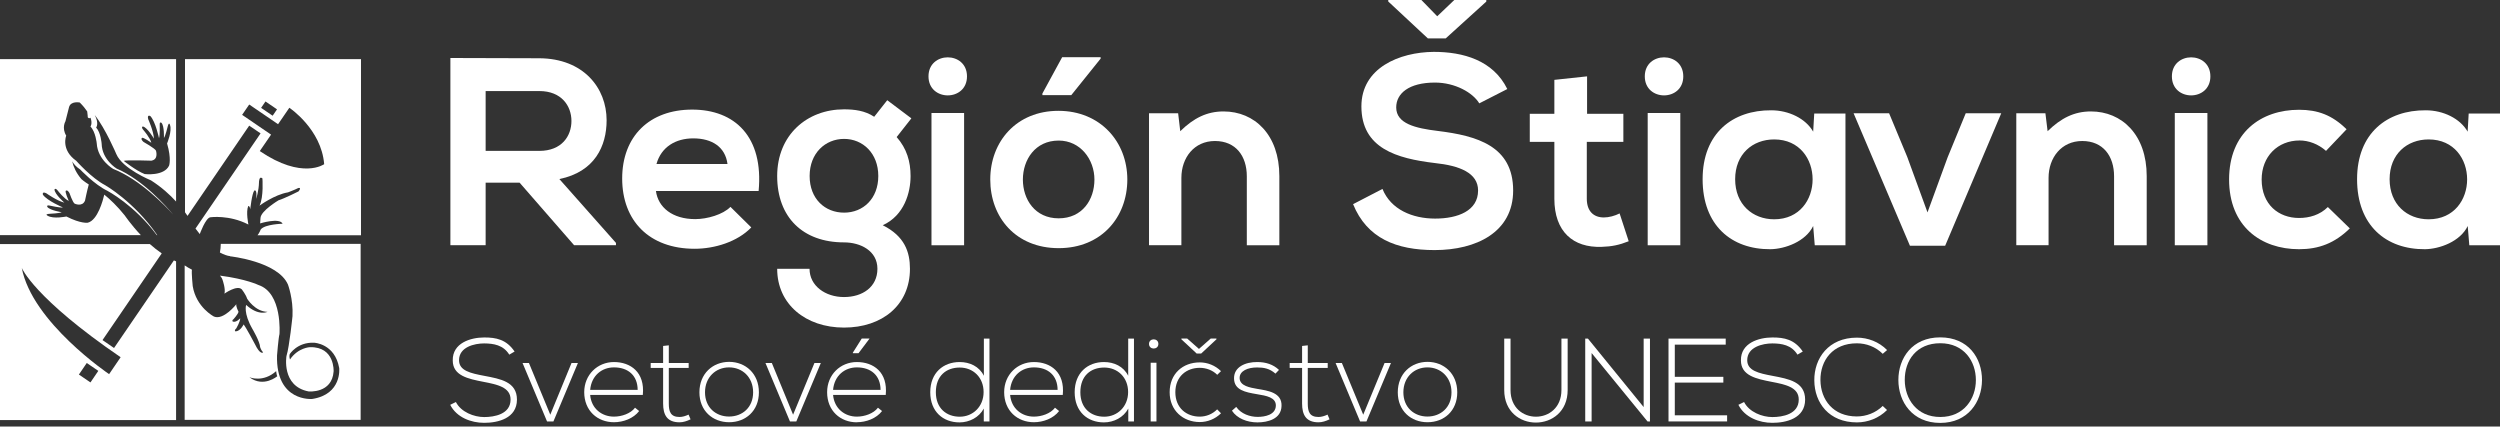
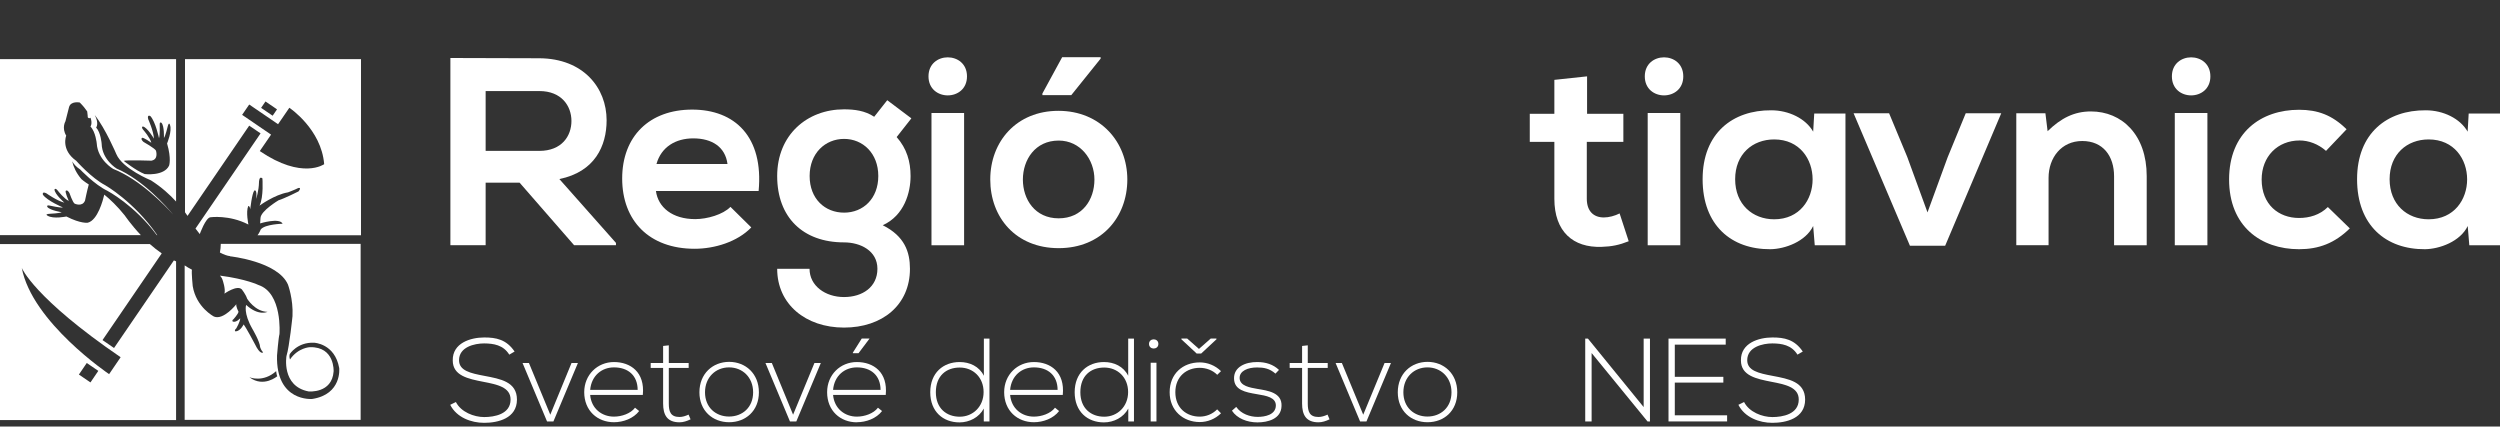
<svg xmlns="http://www.w3.org/2000/svg" width="211" height="36" viewBox="0 0 211 36" fill="none">
  <rect x="0" y="0" width="211" height="36" fill="#333333" stroke="none" />
  <path d="M42.981 29.929C42.472 29.109 41.652 28.991 40.862 28.984C40.043 28.984 38.743 29.287 38.743 30.401C38.743 31.287 39.703 31.501 40.884 31.723C42.235 31.981 43.631 32.217 43.631 33.731C43.623 35.311 42.036 35.687 40.862 35.687C39.77 35.687 38.537 35.237 37.998 34.166L38.478 33.93C38.906 34.779 40.006 35.2 40.862 35.2C41.719 35.2 43.092 34.964 43.092 33.723C43.099 32.675 41.94 32.446 40.796 32.225C39.519 31.974 38.212 31.715 38.212 30.423C38.182 28.947 39.718 28.482 40.87 28.482C41.866 28.482 42.737 28.644 43.431 29.67L42.988 29.929H42.981Z" fill="white" />
  <path d="M44.103 30.637H44.642L46.444 35.001L48.237 30.637H48.776L46.709 35.569H46.17L44.103 30.637Z" fill="white" />
  <path d="M49.308 33.103C49.308 31.627 50.43 30.556 51.818 30.556C53.206 30.556 54.446 31.405 54.254 33.332H49.81C49.906 34.491 50.799 35.163 51.818 35.163C52.468 35.163 53.228 34.905 53.597 34.41L53.944 34.691C53.464 35.318 52.608 35.636 51.818 35.636C50.43 35.636 49.308 34.668 49.308 33.096V33.103ZM53.819 32.904C53.811 31.686 53.007 31.007 51.818 31.007C50.799 31.007 49.921 31.693 49.81 32.904H53.819Z" fill="white" />
  <path d="M56.447 29.146V30.637H58.123V31.051H56.447V34.056C56.447 34.727 56.587 35.193 57.355 35.193C57.598 35.193 57.864 35.111 58.115 34.993L58.285 35.392C57.975 35.539 57.665 35.643 57.355 35.643C56.306 35.643 55.967 35.023 55.967 34.056V31.051H54.919V30.637H55.967V29.198L56.447 29.146Z" fill="white" />
  <path d="M59.031 33.111C59.031 31.538 60.153 30.541 61.541 30.541C62.929 30.541 64.051 31.538 64.051 33.111C64.051 34.683 62.929 35.636 61.541 35.636C60.153 35.636 59.031 34.676 59.031 33.111ZM63.564 33.111C63.564 31.834 62.656 31.007 61.533 31.007C60.411 31.007 59.503 31.834 59.503 33.111C59.503 34.388 60.411 35.156 61.533 35.156C62.656 35.156 63.564 34.388 63.564 33.111Z" fill="white" />
  <path d="M64.605 30.637H65.143L66.937 35.001L68.739 30.637H69.278L67.21 35.569H66.672L64.605 30.637Z" fill="white" />
  <path d="M72.319 35.643C70.931 35.643 69.809 34.676 69.809 33.103C69.809 31.627 70.924 30.556 72.319 30.556C73.715 30.556 74.948 31.405 74.756 33.332H70.311C70.415 34.491 71.301 35.163 72.319 35.163C72.969 35.163 73.73 34.905 74.099 34.41L74.446 34.691C73.966 35.318 73.109 35.636 72.319 35.636V35.643ZM70.311 32.904H74.32C74.313 31.686 73.508 31.007 72.319 31.007C71.301 31.007 70.422 31.693 70.311 32.904ZM72.46 29.811L73.382 28.585V28.57H72.733L71.98 29.766V29.811H72.46Z" fill="white" />
  <path d="M83.511 28.578V35.569H83.031V34.484C82.625 35.237 81.813 35.65 80.979 35.65C79.598 35.65 78.513 34.742 78.513 33.103C78.513 31.464 79.613 30.556 80.994 30.556C81.843 30.556 82.64 30.918 83.039 31.715V28.578H83.519H83.511ZM78.986 33.103C78.986 34.476 79.894 35.17 81.001 35.17C82.109 35.17 83.016 34.321 83.016 33.089C83.016 31.856 82.138 31.021 81.001 31.021C79.864 31.021 78.986 31.715 78.986 33.103Z" fill="white" />
  <path d="M84.751 33.103C84.751 31.627 85.866 30.556 87.261 30.556C88.657 30.556 89.89 31.405 89.698 33.332H85.254C85.357 34.491 86.243 35.163 87.261 35.163C87.911 35.163 88.672 34.905 89.041 34.41L89.388 34.691C88.908 35.318 88.052 35.636 87.261 35.636C85.874 35.636 84.751 34.668 84.751 33.096V33.103ZM89.262 32.904C89.255 31.686 88.45 31.007 87.261 31.007C86.243 31.007 85.364 31.693 85.254 32.904H89.262Z" fill="white" />
  <path d="M95.707 28.578V35.569H95.227V34.484C94.821 35.237 94.009 35.65 93.168 35.65C91.787 35.65 90.702 34.742 90.702 33.103C90.702 31.464 91.802 30.556 93.175 30.556C94.024 30.556 94.821 30.918 95.22 31.715V28.578H95.7H95.707ZM91.182 33.103C91.182 34.476 92.09 35.17 93.197 35.17C94.305 35.17 95.213 34.321 95.213 33.089C95.213 31.856 94.334 31.021 93.197 31.021C92.06 31.021 91.182 31.715 91.182 33.103Z" fill="white" />
  <path d="M97.767 29.028C97.767 29.545 96.977 29.545 96.977 29.028C96.977 28.511 97.767 28.511 97.767 29.028ZM97.117 30.615V35.569H97.605V30.615H97.117Z" fill="white" />
  <path d="M103.053 34.882C102.551 35.377 101.901 35.621 101.259 35.621C99.871 35.621 98.719 34.661 98.719 33.103C98.719 31.546 99.827 30.586 101.259 30.586C101.908 30.586 102.558 30.837 103.053 31.324L102.735 31.634C102.337 31.235 101.783 31.044 101.259 31.044C100.144 31.044 99.199 31.774 99.199 33.103C99.199 34.432 100.137 35.163 101.259 35.163C101.79 35.163 102.329 34.956 102.728 34.55L103.053 34.882Z" fill="white" />
  <path d="M101.37 29.84H101L99.709 28.637V28.57H100.196L101.192 29.449L102.189 28.57H102.669V28.637L101.377 29.84H101.37Z" fill="white" />
  <path d="M107.645 31.531C107.15 31.095 106.655 31.014 106.109 31.014C105.341 31.007 104.603 31.294 104.625 31.922C104.647 32.579 105.504 32.712 106.124 32.823C107.002 32.97 108.213 33.125 108.161 34.27C108.132 35.362 107.002 35.65 106.131 35.65C105.26 35.65 104.404 35.318 103.976 34.661L104.337 34.343C104.751 34.934 105.489 35.185 106.146 35.185C106.744 35.185 107.652 35.023 107.682 34.248C107.704 33.539 106.884 33.399 106.072 33.266C105.112 33.103 104.16 32.926 104.153 31.937C104.138 30.97 105.112 30.549 106.109 30.556C106.833 30.556 107.46 30.756 107.947 31.221L107.645 31.538V31.531Z" fill="white" />
  <path d="M110.376 29.146V30.637H112.059V31.051H110.376V34.056C110.376 34.727 110.516 35.193 111.284 35.193C111.528 35.193 111.794 35.111 112.045 34.993L112.214 35.392C111.904 35.539 111.594 35.643 111.284 35.643C110.236 35.643 109.896 35.023 109.896 34.056V31.051H108.848V30.637H109.896V29.198L110.376 29.146Z" fill="white" />
  <path d="M112.716 30.637H113.255L115.057 35.001L116.858 30.637H117.397L115.33 35.569H114.791L112.724 30.637H112.716Z" fill="white" />
  <path d="M117.973 33.111C117.973 31.538 119.095 30.541 120.483 30.541C121.871 30.541 122.993 31.538 122.993 33.111C122.993 34.683 121.878 35.636 120.483 35.636C119.088 35.636 117.973 34.676 117.973 33.111ZM122.506 33.111C122.506 31.834 121.598 31.007 120.476 31.007C119.353 31.007 118.445 31.834 118.445 33.111C118.445 34.388 119.353 35.156 120.476 35.156C121.598 35.156 122.506 34.388 122.506 33.111Z" fill="white" />
-   <path d="M132.31 28.578V32.919C132.31 36.573 126.957 36.588 126.957 32.919V28.578H127.489V32.919C127.489 35.923 131.785 35.916 131.785 32.919V28.578H132.317H132.31Z" fill="white" />
  <path d="M134.022 28.578L138.725 34.358V28.578H139.257V35.569H139.05L134.332 29.796V35.569H133.793V28.578H134.022Z" fill="white" />
  <path d="M141.353 31.804H145.451V32.291H141.353V35.052H145.768V35.569H140.822V28.578H145.65V29.087H141.353V31.804Z" fill="white" />
  <path d="M151.704 29.929C151.194 29.109 150.375 28.991 149.585 28.984C148.765 28.984 147.466 29.287 147.466 30.401C147.466 31.287 148.426 31.501 149.607 31.723C150.958 31.981 152.353 32.217 152.353 33.731C152.346 35.311 150.759 35.687 149.585 35.687C148.492 35.687 147.259 35.237 146.72 34.166L147.2 33.93C147.629 34.779 148.728 35.2 149.585 35.2C150.441 35.2 151.814 34.964 151.814 33.723C151.822 32.675 150.663 32.446 149.518 32.225C148.241 31.974 146.935 31.715 146.935 30.423C146.905 28.947 148.441 28.482 149.592 28.482C150.589 28.482 151.46 28.644 152.154 29.67L151.711 29.929H151.704Z" fill="white" />
-   <path d="M159.271 34.602C158.569 35.303 157.639 35.65 156.724 35.65C154.369 35.65 153.143 34.004 153.128 32.114C153.106 30.246 154.324 28.497 156.724 28.497C157.647 28.497 158.577 28.843 159.271 29.545L158.902 29.862C158.296 29.264 157.514 28.976 156.716 28.976C154.679 28.976 153.63 30.416 153.645 32.092C153.667 33.731 154.708 35.148 156.716 35.148C157.506 35.148 158.311 34.846 158.902 34.262L159.263 34.602H159.271Z" fill="white" />
-   <path d="M167.281 32.084C167.266 33.923 166.1 35.694 163.752 35.694C161.404 35.694 160.223 33.915 160.223 32.07C160.223 30.224 161.39 28.474 163.752 28.474C166.114 28.474 167.288 30.202 167.281 32.092V32.084ZM160.762 32.077C160.769 33.657 161.766 35.193 163.759 35.193C165.753 35.193 166.764 33.657 166.764 32.077C166.764 30.497 165.767 28.969 163.759 28.969C161.751 28.969 160.755 30.423 160.762 32.077Z" fill="white" />
  <path d="M40.988 7.685V12.735H45.521C47.418 12.735 48.23 11.473 48.23 10.21C48.23 8.948 47.396 7.685 45.521 7.685H40.988ZM51.988 20.693H48.452L43.852 15.415H40.988V20.693H38.013V4.895C40.515 4.895 43.018 4.917 45.521 4.917C49.242 4.939 51.198 7.419 51.198 10.151C51.198 12.314 50.209 14.499 47.211 15.112L51.988 20.501V20.701V20.693Z" fill="white" />
  <path d="M61.4 13.842C61.216 12.403 60.094 11.679 58.514 11.679C57.03 11.679 55.812 12.395 55.406 13.842H61.4ZM55.361 16.123C55.546 17.497 56.742 18.493 58.676 18.493C59.688 18.493 61.024 18.109 61.651 17.46L63.408 19.195C62.234 20.413 60.315 20.996 58.624 20.996C54.793 20.996 52.512 18.626 52.512 15.068C52.512 11.509 54.808 9.25 58.418 9.25C62.028 9.25 64.457 11.546 64.028 16.123H55.347H55.361Z" fill="white" />
  <path d="M68.333 14.854C68.333 16.795 69.639 17.947 71.241 17.947C72.843 17.947 74.128 16.773 74.128 14.854C74.128 12.934 72.821 11.723 71.241 11.723C69.662 11.723 68.333 12.919 68.333 14.854ZM74.888 8.46L76.919 9.989L75.678 11.568C76.535 12.536 76.852 13.643 76.852 14.861C76.852 16.234 76.335 18.176 74.504 19.01C76.35 19.933 76.8 21.262 76.8 22.686C76.8 25.75 74.46 27.648 71.234 27.648C68.008 27.648 65.594 25.684 65.594 22.686H68.325C68.325 24.126 69.662 25.071 71.234 25.071C72.806 25.071 74.054 24.215 74.054 22.686C74.054 21.158 72.615 20.457 71.234 20.457C67.764 20.457 65.594 18.338 65.594 14.861C65.594 11.384 68.119 9.228 71.234 9.228C72.112 9.228 73.013 9.339 73.781 9.856L74.881 8.46H74.888Z" fill="white" />
-   <path d="M81.37 9.538H78.617V20.701H81.37V9.538ZM81.614 6.445C81.614 8.586 78.365 8.586 78.365 6.445C78.365 4.304 81.614 4.304 81.614 6.445Z" fill="white" />
+   <path d="M81.37 9.538H78.617V20.701H81.37V9.538M81.614 6.445C81.614 8.586 78.365 8.586 78.365 6.445C78.365 4.304 81.614 4.304 81.614 6.445Z" fill="white" />
  <path d="M92.894 4.828H89.646L87.978 7.892V8.032H90.414L92.894 4.946V4.836M89.351 11.864C87.365 11.864 86.331 13.488 86.331 15.156C86.331 16.825 87.35 18.427 89.351 18.427C91.351 18.427 92.37 16.847 92.37 15.156C92.37 13.466 91.196 11.864 89.351 11.864ZM89.329 9.354C92.865 9.354 95.146 11.967 95.146 15.149C95.146 18.331 92.961 20.944 89.351 20.944C85.741 20.944 83.578 18.353 83.578 15.149C83.578 11.945 85.792 9.354 89.329 9.354Z" fill="white" />
-   <path d="M105.231 20.693V14.876C105.231 13.178 104.308 11.901 102.543 11.901C100.779 11.901 99.709 13.318 99.709 15.009V20.693H96.977V9.56H99.435L99.613 11.074C100.742 9.966 101.864 9.405 103.267 9.405C105.88 9.405 107.977 11.369 107.977 14.861V20.701H105.231" fill="white" />
-   <path d="M117.168 0.133V0H119.966L121.302 1.373L122.742 0H125.444V0.133L122.018 3.241H120.512L117.175 0.133M124.853 8.726C124.314 7.825 122.823 6.969 121.11 6.969C118.903 6.969 117.84 7.892 117.84 9.066C117.84 10.439 119.464 10.823 121.354 11.052C124.646 11.458 127.71 12.314 127.71 16.079C127.71 19.601 124.595 21.107 121.081 21.107C117.855 21.107 115.374 20.117 114.2 17.231L116.681 15.946C117.382 17.681 119.206 18.449 121.125 18.449C123.044 18.449 124.75 17.792 124.75 16.079C124.75 14.595 123.199 13.982 121.103 13.761C117.877 13.377 114.902 12.521 114.902 8.977C114.902 5.729 118.106 4.4 121.014 4.378C123.473 4.378 126.02 5.079 127.216 7.515L124.846 8.726H124.853Z" fill="white" />
  <path d="M133.949 6.445V9.605H137.012V11.974H133.926V16.773C133.926 17.836 134.51 18.353 135.366 18.353C135.794 18.353 136.289 18.22 136.695 18.013L137.463 20.361C136.673 20.678 136.023 20.811 135.181 20.834C132.767 20.922 131.188 19.549 131.188 16.773V11.974H129.113V9.605H131.188V6.74L133.941 6.445" fill="white" />
  <path d="M141.818 9.538H139.065V20.701H141.818V9.538ZM142.069 6.445C142.069 8.586 138.821 8.586 138.821 6.445C138.821 4.304 142.069 4.304 142.069 6.445Z" fill="white" />
  <path d="M146.447 15.127C146.447 17.246 147.916 18.508 149.74 18.508C154.066 18.508 154.066 11.768 149.74 11.768C147.916 11.768 146.447 13.008 146.447 15.127ZM153.121 9.583H155.757V20.701H153.165L153.032 19.076C152.398 20.383 150.663 21.018 149.422 21.033C146.137 21.055 143.701 19.025 143.701 15.127C143.701 11.229 146.248 9.287 149.496 9.309C150.98 9.309 152.405 10.011 153.032 11.111L153.121 9.583Z" fill="white" />
  <path d="M168.905 9.56L164.173 20.738H161.197L156.443 9.56H159.44L160.969 13.237L162.681 17.925L164.379 13.281L165.908 9.56H168.905Z" fill="white" />
  <path d="M178.428 20.693V14.876C178.428 13.178 177.505 11.901 175.741 11.901C173.977 11.901 172.899 13.318 172.899 15.009V20.693H170.175V9.56H172.633L172.818 11.074C173.947 9.966 175.069 9.405 176.472 9.405C179.085 9.405 181.182 11.369 181.182 14.861V20.701H178.428" fill="white" />
  <path d="M186.305 9.538H183.552V20.701H186.305V9.538ZM186.556 6.445C186.556 8.586 183.308 8.586 183.308 6.445C183.308 4.304 186.556 4.304 186.556 6.445Z" fill="white" />
  <path d="M198.324 19.276C197.04 20.538 195.689 21.033 194.042 21.033C190.816 21.033 188.136 19.099 188.136 15.149C188.136 11.199 190.816 9.265 194.042 9.265C195.622 9.265 196.84 9.715 198.051 10.911L196.316 12.735C195.659 12.152 194.847 11.856 194.087 11.856C192.234 11.856 190.883 13.207 190.883 15.149C190.883 17.268 192.322 18.397 194.035 18.397C194.914 18.397 195.792 18.146 196.471 17.474L198.324 19.276Z" fill="white" />
  <path d="M201.683 15.127C201.683 17.246 203.152 18.508 204.976 18.508C209.309 18.508 209.309 11.768 204.976 11.768C203.152 11.768 201.683 13.008 201.683 15.127ZM208.364 9.583H211V20.701H208.409L208.276 19.076C207.648 20.383 205.906 21.018 204.666 21.033C201.373 21.055 198.937 19.025 198.937 15.127C198.937 11.229 201.484 9.287 204.732 9.309C206.224 9.309 207.641 10.011 208.269 11.111L208.357 9.583H208.364Z" fill="white" />
  <path d="M9.619 29.368L8.652 28.703L13.65 21.387C13.296 21.144 12.956 20.87 12.646 20.597H0V35.451H14.861V22.059C14.802 22.029 14.736 22.007 14.677 21.978L9.627 29.368H9.619ZM7.634 32.276L6.659 31.612L7.323 30.637L8.298 31.302L7.634 32.276ZM9.206 31.575C9.206 31.575 2.702 27.197 1.838 22.613C1.838 22.613 2.857 25.145 10.181 30.15L9.206 31.582V31.575Z" fill="white" />
  <path d="M21.018 10.594L21.992 11.258L16.5 19.291C16.611 19.446 16.736 19.601 16.862 19.756C16.862 19.748 17.356 18.383 17.755 18.338C17.755 18.338 19.342 18.109 20.966 18.951C20.966 18.951 20.738 17.895 20.952 17.386C20.952 17.386 21.084 17.356 21.121 17.666C21.121 17.666 21.262 16.33 21.461 16.087C21.461 16.087 21.719 15.895 21.623 16.788C21.623 16.788 21.845 16.109 21.86 15.37C21.86 15.37 21.86 14.824 22.148 15.053C22.148 15.053 22.266 16.625 21.904 17.356C21.904 17.356 23.166 16.426 24.311 16.234C24.311 16.234 24.879 16.02 25.167 15.872C25.167 15.872 25.499 15.777 25.197 16.153C25.197 16.153 24.045 16.736 23.506 16.906C23.506 16.906 22.007 17.799 21.985 18.405L21.956 18.855C21.956 18.855 23.602 18.346 23.853 18.884C23.853 18.884 22.369 18.914 22.007 19.364C22.007 19.364 21.896 19.66 21.734 19.859H30.468V4.991H15.614V17.917C15.695 18.028 15.769 18.131 15.828 18.22L21.04 10.594H21.018ZM22.406 8.564L23.38 9.228L23.011 9.767L22.037 9.103L22.406 8.564ZM21.025 8.815L23.469 10.483L24.421 9.095C24.421 9.095 27.123 10.889 27.36 13.857C27.36 13.857 25.514 15.193 21.926 12.75L22.878 11.362L20.435 9.693L21.033 8.822L21.025 8.815Z" fill="white" />
  <path d="M8.8 16.433C8.689 16.906 8.246 18.582 7.412 18.796C7.412 18.796 6.829 18.899 5.603 18.272C5.603 18.272 4.496 18.508 4.016 18.205C4.016 18.205 3.721 18.072 4.201 18.043C4.201 18.043 5.05 18.006 5.205 17.91C5.205 17.91 4.238 17.762 4.001 17.474C4.001 17.474 3.876 17.275 4.215 17.356C4.215 17.356 5.05 17.548 5.315 17.511C5.315 17.511 4.001 16.958 3.625 16.441C3.625 16.441 3.514 16.123 3.913 16.315C3.913 16.315 4.791 16.943 5.434 17.105C5.434 17.105 4.614 16.389 4.599 15.998C4.599 15.998 4.666 15.799 4.909 16.131C4.909 16.131 5.411 16.773 5.803 16.958C5.803 16.958 5.448 16.168 5.559 16.101C5.559 16.101 5.67 15.968 5.862 16.293C5.862 16.293 6.128 17.068 6.297 17.186C6.297 17.186 6.947 17.497 7.176 16.928C7.176 16.928 7.346 16.087 7.493 15.57C7.095 15.319 6.873 15.119 6.873 15.119C6.452 14.625 6.209 14.115 6.091 13.621C6.231 13.85 6.438 14.093 6.77 14.307C6.77 14.307 7.988 15.592 9.058 16.101C9.058 16.101 11.354 17.305 13.229 19.844H13.274C11.325 17.017 8.874 15.629 8.874 15.629C7.722 15.031 6.438 13.576 6.438 13.576C5.109 12.632 5.589 11.45 5.589 11.45C5.19 10.786 5.522 10.24 5.522 10.24C5.566 10.077 5.825 9.051 5.825 9.051C5.965 8.497 6.733 8.652 6.733 8.652C7.013 8.933 7.213 9.184 7.36 9.405C7.405 9.678 7.405 9.893 7.405 9.893C7.471 10.003 7.56 9.989 7.641 9.937C7.825 10.446 7.634 10.682 7.634 10.682C8.069 11.118 8.165 12.1 8.165 12.1C8.246 13.51 9.553 14.256 9.553 14.256C11.819 15.149 13.931 17.349 14.617 18.109C14.049 17.43 12.048 15.171 9.841 14.226C9.841 14.226 8.608 13.48 8.579 12.13C8.579 12.13 8.512 11.192 8.113 10.764C8.113 10.764 8.387 10.446 7.995 9.708C8.903 10.845 9.819 13.008 9.819 13.008C10.343 14.248 12.742 15.223 12.742 15.223C13.643 15.799 14.344 16.441 14.861 17.009V4.991H0V19.844H11.886C11.052 18.958 10.535 18.191 10.535 18.191C9.893 17.386 9.272 16.81 8.8 16.426V16.433ZM12.801 13.554C13.399 13.444 13.163 12.713 13.163 12.713C13.075 12.521 12.107 11.975 12.107 11.975C11.834 11.723 11.982 11.642 11.982 11.642C12.07 11.546 12.772 12.048 12.772 12.048C12.668 11.627 12.13 11.007 12.13 11.007C11.856 10.697 12.063 10.675 12.063 10.675C12.447 10.764 12.993 11.701 12.993 11.701C12.956 11.037 12.506 10.055 12.506 10.055C12.403 9.627 12.691 9.797 12.691 9.797C13.126 10.262 13.421 11.664 13.421 11.664C13.51 11.413 13.48 10.557 13.48 10.557C13.458 10.21 13.636 10.373 13.636 10.373C13.879 10.66 13.835 11.642 13.835 11.642C13.96 11.502 14.152 10.682 14.152 10.682C14.27 10.225 14.344 10.535 14.344 10.535C14.544 11.059 14.101 12.107 14.101 12.107C14.485 13.429 14.27 13.982 14.27 13.982C13.835 14.891 12.211 14.691 12.211 14.691C11.495 14.418 10.439 13.576 10.439 13.576C10.697 13.488 12.809 13.562 12.809 13.562L12.801 13.554Z" fill="white" />
  <path d="M19.416 21.631C19.416 21.631 23.447 22.059 24.303 24.015C24.303 24.015 24.761 25.233 24.687 26.68C24.687 26.68 24.429 29.25 24.178 30.047C24.178 30.047 23.735 32.594 26.046 33.037C26.046 33.037 28.024 33.229 28.157 31.346C28.157 31.346 28.275 29.257 26.164 29.301C26.164 29.301 25.16 29.331 24.473 30.342C24.473 30.342 24.385 30.091 24.451 29.892C24.451 29.892 25.086 28.866 26.503 28.925C26.503 28.925 28.261 28.984 28.63 31.066C28.63 31.066 28.881 33.273 26.356 33.672C26.356 33.672 23.277 33.952 23.381 30.003C23.381 30.003 23.499 28.519 23.587 28.201C23.587 28.201 23.86 24.724 21.808 24.052C21.808 24.052 20.789 23.55 18.567 23.262C18.663 23.366 18.744 23.491 18.789 23.639C18.789 23.639 19.055 24.384 18.944 24.783C18.944 24.783 20.022 24.015 20.413 24.429C20.413 24.429 20.753 24.864 20.856 25.204C20.856 25.204 21.513 26.297 22.576 26.319C22.576 26.319 21.83 26.703 20.775 25.735C20.775 25.735 20.524 26.407 21.306 27.766C21.306 27.766 21.941 28.843 21.956 29.301C21.956 29.301 22.037 29.574 22.207 29.737C22.207 29.737 21.978 30.01 21.506 29.028C21.506 29.028 20.782 27.655 20.561 27.382C20.561 27.382 20.309 27.936 19.889 27.972C19.889 27.972 19.712 27.928 19.948 27.707C19.948 27.707 20.287 27.116 20.273 26.858C20.273 26.858 19.963 27.234 19.652 27.146C19.652 27.146 19.542 27.042 19.704 26.946C19.704 26.946 20.066 26.548 20.132 26.319C20.132 26.319 19.896 25.861 19.948 25.676C19.948 25.676 18.863 27.057 18.058 26.717C18.058 26.717 16.559 25.95 16.264 24.141C16.264 24.141 16.153 23.048 16.198 22.76C15.983 22.65 15.777 22.532 15.585 22.399V35.436H30.438V20.582H18.634C18.634 20.819 18.604 21.077 18.56 21.313C18.899 21.491 19.187 21.594 19.409 21.616L19.416 21.631ZM21.077 31.848C21.077 31.848 22.207 32.313 23.307 31.324C23.307 31.324 23.344 31.671 23.403 31.752C23.403 31.752 22.266 32.734 21.07 31.856L21.077 31.848Z" fill="white" />
</svg>